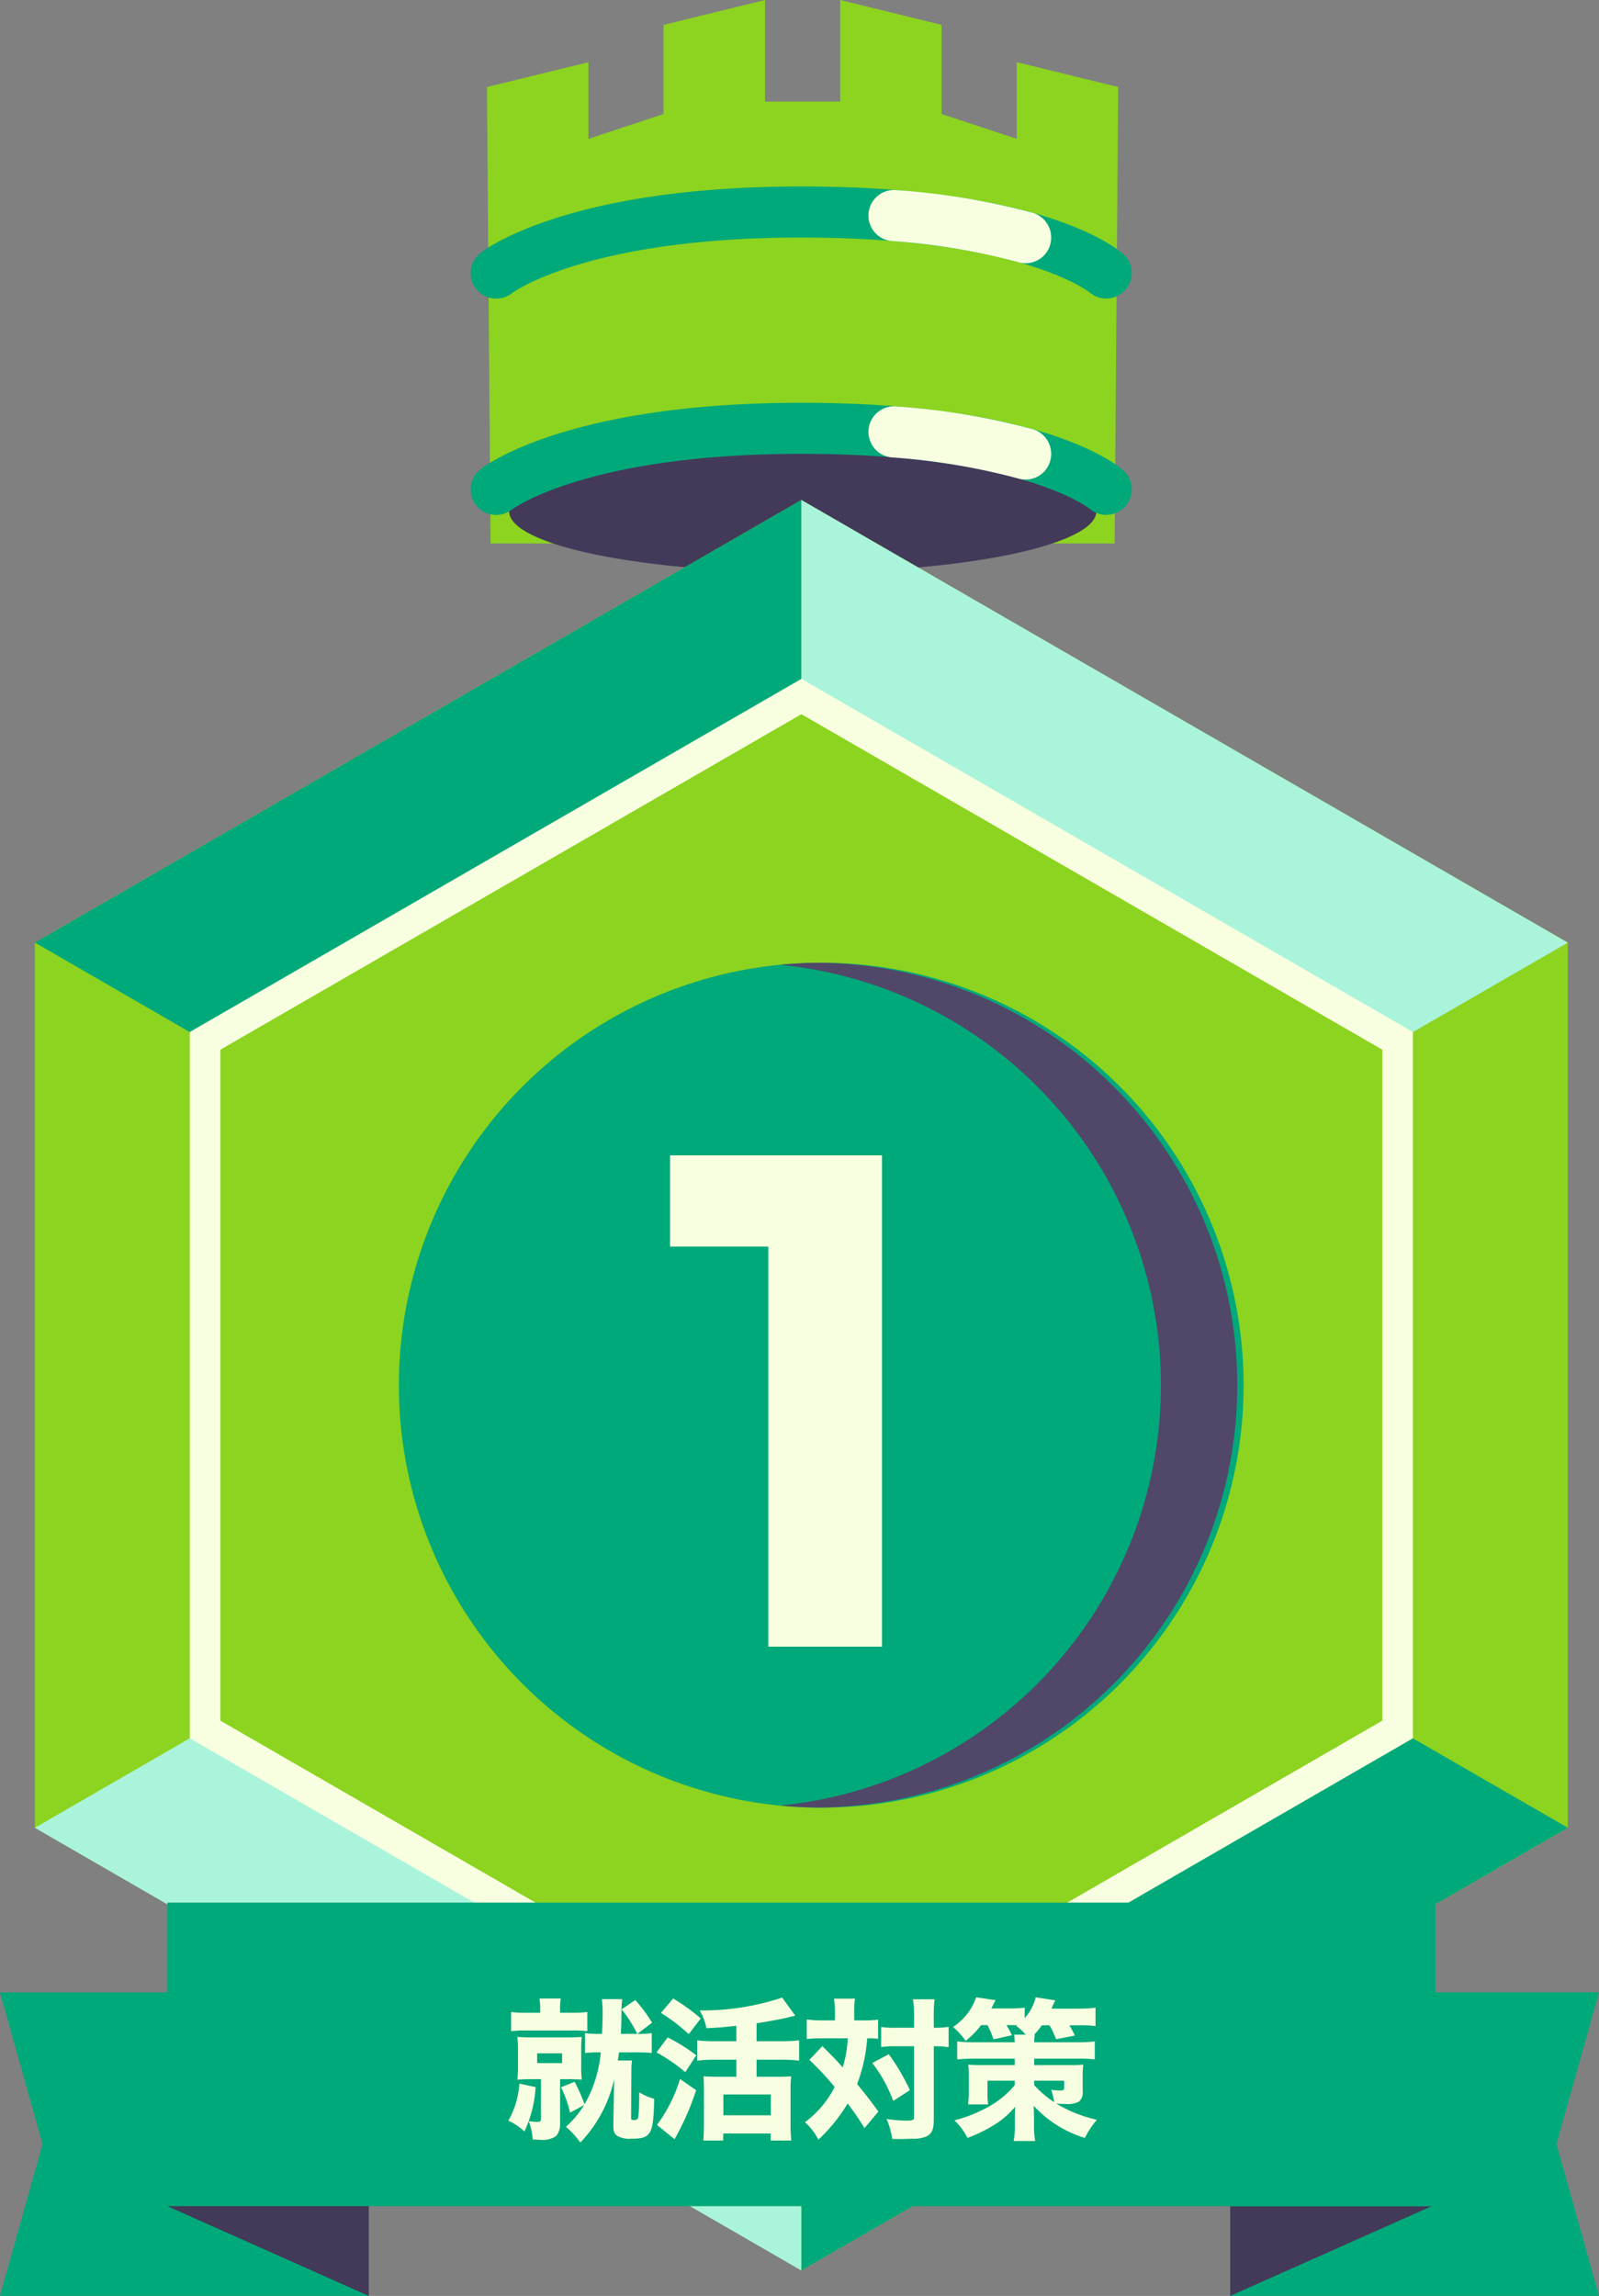
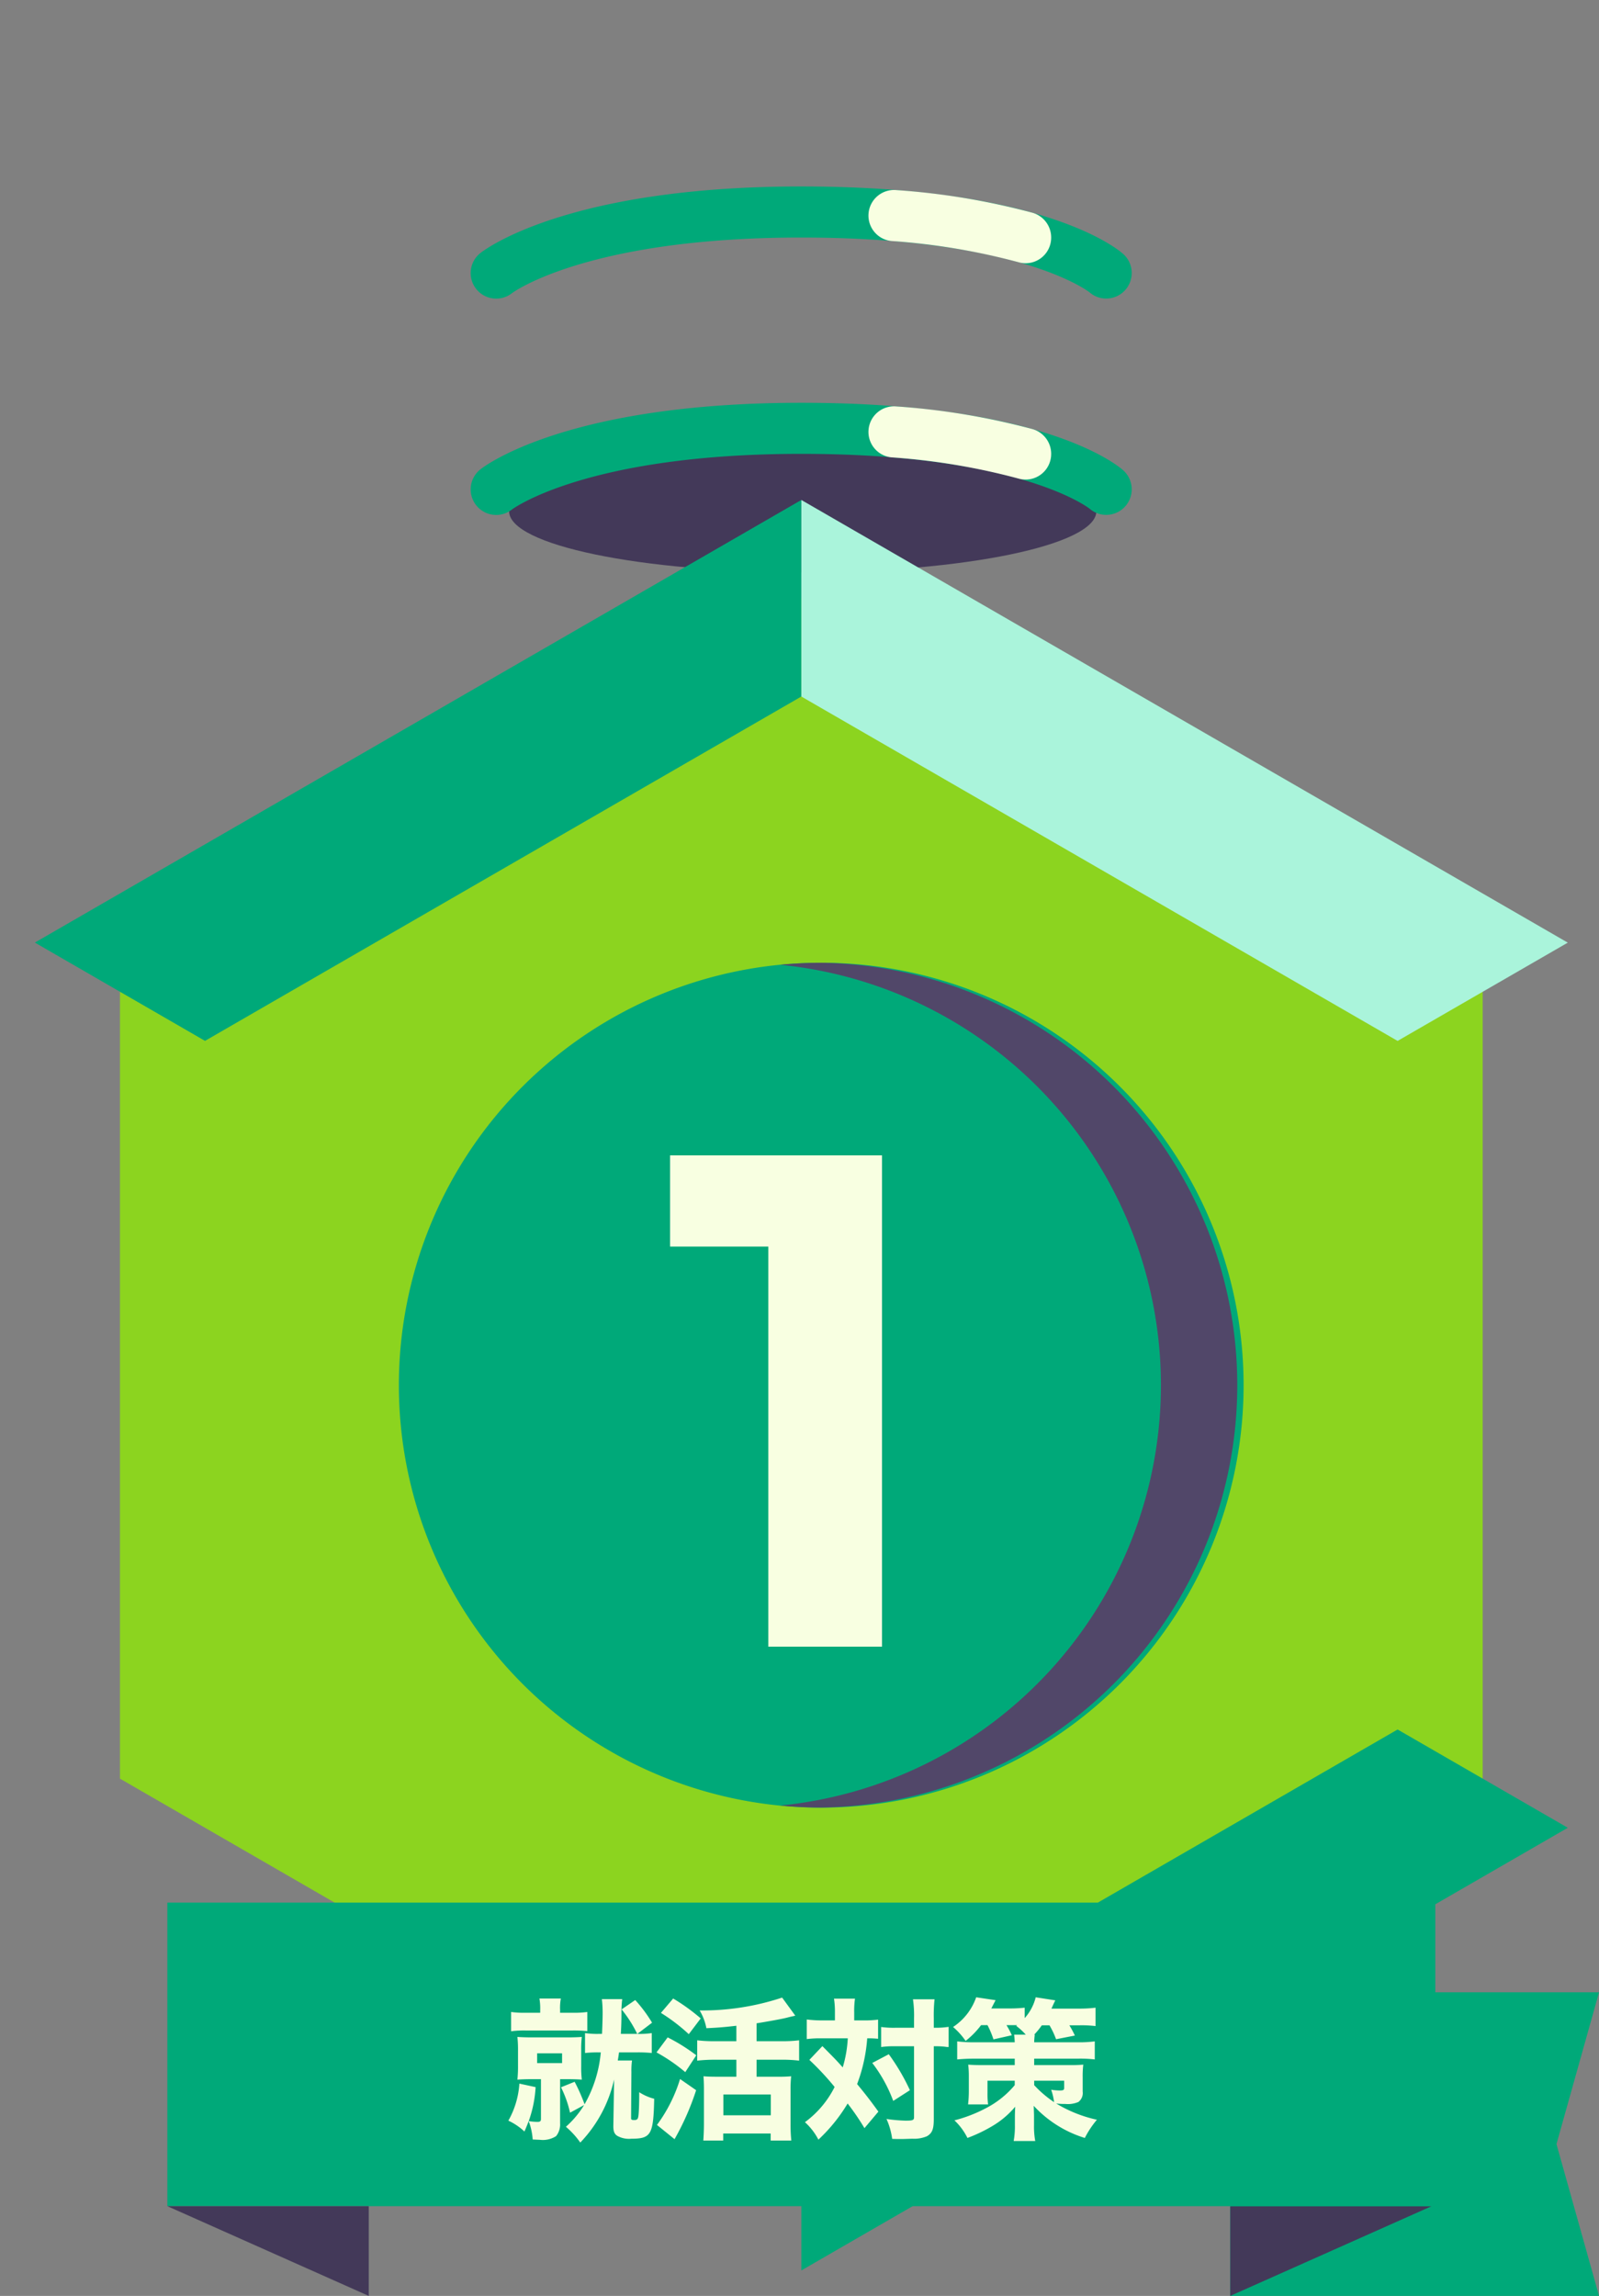
<svg xmlns="http://www.w3.org/2000/svg" width="104.49" height="150" viewBox="0 0 104.49 150">
  <rect x="0" y="0" width="104.49" height="150" fill="#808080" stroke="none" />
  <defs>
    <clipPath id="a">
      <rect width="104.49" height="150" fill="none" />
    </clipPath>
  </defs>
  <g transform="translate(-196 -3172)">
    <g transform="translate(196 3172)">
-       <path d="M66.319,0V6.635H61.409V0l-6.63,1.625V7.447L49.871,9.071V4.061L43.24,5.686l.233,29.822H84.255l.232-29.822-6.63-1.625v5.01L72.948,7.447V1.625Z" transform="translate(-11.417)" fill="#8cd41f" />
      <g transform="translate(0 0)">
        <g clip-path="url(#a)">
          <path d="M81.9,42.478c0,2.2-8.589,3.985-19.185,3.985S43.527,44.68,43.527,42.478s8.589-3.985,19.185-3.985S81.9,40.277,81.9,42.478" transform="translate(-10.257 -9.071)" fill="#433959" />
          <path d="M81.775,23.262a1.659,1.659,0,0,1-1.082-.4c-.118-.094-4.653-3.587-18.844-3.587-13.99,0-18.85,3.593-18.9,3.63a1.668,1.668,0,0,1-2.074-2.613c.221-.177,5.594-4.353,20.972-4.353,15.564,0,20.514,3.949,21.027,4.4a1.668,1.668,0,0,1-1.1,2.922" transform="translate(-9.487 -3.756)" fill="#00a979" />
          <path d="M75.809,19.577a43.468,43.468,0,0,1,8.252,1.383,1.67,1.67,0,0,0,2.131-1.605v-.018a1.678,1.678,0,0,0-1.232-1.613,46.748,46.748,0,0,0-8.883-1.477,1.671,1.671,0,1,0-.268,3.331" transform="translate(-17.501 -3.827)" fill="#f8ffe1" />
          <path d="M81.775,41.753a1.663,1.663,0,0,1-1.082-.4c-.118-.094-4.653-3.587-18.844-3.587-13.99,0-18.85,3.593-18.9,3.63a1.668,1.668,0,0,1-2.074-2.613c.221-.177,5.594-4.353,20.972-4.353,15.564,0,20.514,3.949,21.027,4.4a1.668,1.668,0,0,1-1.1,2.922" transform="translate(-9.487 -8.114)" fill="#00a979" />
          <path d="M75.809,38.069a43.468,43.468,0,0,1,8.252,1.383,1.67,1.67,0,0,0,2.131-1.605v-.018a1.678,1.678,0,0,0-1.232-1.613,46.747,46.747,0,0,0-8.883-1.477,1.671,1.671,0,1,0-.268,3.331" transform="translate(-17.501 -8.185)" fill="#f8ffe1" />
          <path d="M105.177,190.129h24.1l-2.781-9.917,2.781-9.917h-24.1Z" transform="translate(-24.785 -40.13)" fill="#00a979" />
          <path d="M105.177,188.573h13.161l-13.161,5.863Z" transform="translate(-24.785 -44.436)" fill="#433959" />
          <path d="M99.307,128.255V76.843L54.782,51.136,10.257,76.843v51.413l44.524,25.707Z" transform="translate(-2.417 -12.05)" fill="#8cd41f" />
-           <path d="M53.068,158.4,2.982,129.487V71.653L53.068,42.736l50.086,28.917v57.834ZM14.1,123.066l38.964,22.5,38.964-22.5V78.074l-38.964-22.5L14.1,78.074Z" transform="translate(-0.703 -10.071)" fill="#8cd41f" />
          <path d="M53.067,42.735V55.577L14.1,78.074,2.981,71.652Z" transform="translate(-0.703 -10.07)" fill="#00a979" />
          <path d="M118.595,154.251l-11.122-6.421-38.964,22.5v12.842Z" transform="translate(-16.144 -34.836)" fill="#00a979" />
          <path d="M34.1,109.891a27.6,27.6,0,1,1,27.6,27.6,27.6,27.6,0,0,1-27.6-27.6" transform="translate(-8.035 -19.392)" fill="#00a979" />
          <path d="M69.377,82.294c-.9,0-1.795.047-2.675.131a27.6,27.6,0,0,1,0,54.931c.881.085,1.773.131,2.675.131a27.6,27.6,0,0,0,0-55.194" transform="translate(-15.718 -19.392)" fill="#514769" />
-           <path d="M2.981,154.251,14.1,147.83l38.964,22.5v12.842Z" transform="translate(-0.703 -34.836)" fill="#aaf4db" />
          <path d="M68.509,42.735V55.577l38.964,22.5,11.121-6.421Z" transform="translate(-16.144 -10.07)" fill="#aaf4db" />
-           <path d="M56.5,150.675,16.532,127.6V81.455L56.5,58.382,96.46,81.455V127.6ZM18.532,126.447,56.5,148.365,94.46,126.447V82.61L56.5,60.691,18.532,82.61Z" transform="translate(-4.131 -14.03)" fill="#f8ffe1" />
-           <path d="M24.1,190.129H0l2.78-9.917L0,170.3H24.1Z" transform="translate(0 -40.13)" fill="#00a979" />
          <rect width="82.857" height="19.833" transform="translate(10.936 124.303)" fill="#00a979" />
          <path d="M27.469,188.573H14.308l13.161,5.863Z" transform="translate(-3.372 -44.436)" fill="#433959" />
          <path d="M71.136,98.754v32.1H63.707v-26.14H57.286V98.754Z" transform="translate(-13.499 -23.271)" fill="#f8ffe1" />
        </g>
      </g>
    </g>
    <path d="M7.57-6.12c.03-.52.04-.86.04-1.32a7.28,7.28,0,0,1,.05-.95H6.33a7.333,7.333,0,0,1,.05.9c0,.29-.01.7-.04,1.37H6.18a5.549,5.549,0,0,1-.95-.05v1.3a7.691,7.691,0,0,1,.94-.04h.09A8.346,8.346,0,0,1,5.2-1.52a11.774,11.774,0,0,0-.65-1.47l-.89.36A7.085,7.085,0,0,1,4.25-.97l.92-.5A6.226,6.226,0,0,1,3.98-.05,5.463,5.463,0,0,1,4.92.98,8.666,8.666,0,0,0,7.13-3.14L7.08-.09c0,.34.07.52.27.64a1.571,1.571,0,0,0,.91.18C9.55.73,9.7.46,9.75-1.88a3.29,3.29,0,0,1-.98-.43v.23c0,.5-.02,1.09-.05,1.31s-.08.28-.28.28c-.17,0-.21-.03-.2-.16V-.68l.02-2.95a4.937,4.937,0,0,1,.04-.75H7.37c.04-.24.05-.29.08-.53H8.59a8.606,8.606,0,0,1,1,.04v-1.3a5.274,5.274,0,0,1-.94.05l.96-.73a9.173,9.173,0,0,0-1.1-1.48l-.89.61a8.218,8.218,0,0,1,1.02,1.6ZM2.3-7.5H1.36A5.832,5.832,0,0,1,.4-7.55v1.26a6.439,6.439,0,0,1,.97-.05H4.41a8.359,8.359,0,0,1,.97.04V-7.55a6.123,6.123,0,0,1-.97.05H3.6v-.19a3.309,3.309,0,0,1,.05-.74H2.25a3.754,3.754,0,0,1,.05.76Zm.05,4.34V-.58c0,.17-.05.21-.24.21a3.87,3.87,0,0,1-.56-.05A7.809,7.809,0,0,0,2-2.64L.94-2.87A5.659,5.659,0,0,1,.22-.45,3.971,3.971,0,0,1,1.27.26c.14-.32.18-.43.28-.68A4.306,4.306,0,0,1,1.81.78c.25.01.4.02.46.02A1.6,1.6,0,0,0,3.34.56,1.22,1.22,0,0,0,3.6-.28V-3.16h.49c.38,0,.65.01.93.03a6.977,6.977,0,0,1-.04-.9V-5.05a6.464,6.464,0,0,1,.04-.87c-.26.02-.56.03-.96.03H1.79c-.4,0-.71-.01-.98-.03a7.742,7.742,0,0,1,.04.89v.99a8.116,8.116,0,0,1-.04.91c.28-.02.58-.03.97-.03ZM2.1-4.85H3.73v.64H2.1Zm13.02.42v1.11H13.79c-.37,0-.58-.01-.82-.03.02.25.03.54.03.85V-.21c0,.35-.02.79-.04,1.06h1.3V.39h3.1V.85h1.35A10.111,10.111,0,0,1,18.66-.2V-2.46a7.742,7.742,0,0,1,.04-.89,7.863,7.863,0,0,1-.81.03H16.44V-4.43h1.63a8.641,8.641,0,0,1,1.15.06V-5.7a8.745,8.745,0,0,1-1.15.06H16.44V-6.81c.57-.09,1.65-.28,1.99-.37s.35-.08.54-.13l-.86-1.18a16.577,16.577,0,0,1-5.39.84,3.508,3.508,0,0,1,.44,1.16c.84-.04,1.16-.07,1.96-.16v1.01H13.7a8.9,8.9,0,0,1-1.14-.06v1.33a9.758,9.758,0,0,1,1.15-.06Zm-.85,2.27h3.1V-.8h-3.1ZM10.19-7.49A11.791,11.791,0,0,1,12.01-6.1l.78-1.03a12.67,12.67,0,0,0-1.8-1.3ZM9.9-4.91a11.236,11.236,0,0,1,1.88,1.29l.72-1.1a11.707,11.707,0,0,0-1.87-1.17Zm1.54,1.74a9.926,9.926,0,0,1-1.51,3l1.15.93a17.126,17.126,0,0,0,1.41-3.2ZM21.56-7h-.82a7.673,7.673,0,0,1-1.02-.06v1.28a6.993,6.993,0,0,1,.95-.05H22.4a7.929,7.929,0,0,1-.33,1.9c-.41-.46-.41-.46-1.33-1.39l-.85.9a18.113,18.113,0,0,1,1.65,1.77A6.428,6.428,0,0,1,19.6-.35,4.035,4.035,0,0,1,20.48.79a10.82,10.82,0,0,0,1.91-2.36A15.786,15.786,0,0,1,23.49.04l.91-1.08c-.57-.79-.88-1.18-1.39-1.8a10.572,10.572,0,0,0,.66-2.99,6.491,6.491,0,0,1,.71.03V-7.05A6.92,6.92,0,0,1,23.4-7h-.58v-.51a5.749,5.749,0,0,1,.05-.91H21.5a5.754,5.754,0,0,1,.06.91Zm5.17,1.69V-.68c0,.2-.08.23-.56.23a10.457,10.457,0,0,1-1.24-.11A4.633,4.633,0,0,1,25.3.74c.28.01.41.01.58.01s.39-.01.74-.02a2.147,2.147,0,0,0,.95-.16c.34-.2.45-.45.45-1.12V-5.31h.07a5.356,5.356,0,0,1,.67.03,1.111,1.111,0,0,0,.23.02V-6.58a5.414,5.414,0,0,1-.91.06h-.06v-.63a9.956,9.956,0,0,1,.05-1.23H26.66a7.322,7.322,0,0,1,.07,1.23v.63h-1.2a6,6,0,0,1-.95-.05v1.31a5.933,5.933,0,0,1,.94-.05ZM24-4.22a9.416,9.416,0,0,1,1.37,2.48l1.09-.7a13.693,13.693,0,0,0-1.38-2.35Zm7.53-2.47a5.923,5.923,0,0,1,.39.93l1.2-.27a5.193,5.193,0,0,0-.35-.66h.69l-.05.05a4.28,4.28,0,0,1,.62.57h-.76c.02.17.03.27.04.5H30.65a8.547,8.547,0,0,1-1.1-.06v1.18c.34-.03.68-.05,1.1-.05h2.66v.42h-2.2c-.34,0-.61-.01-.84-.03a6.566,6.566,0,0,1,.04.78v.91a7.513,7.513,0,0,1-.05.91h1.31a5.085,5.085,0,0,1-.04-.76v-.79h1.78v.29A6.118,6.118,0,0,1,31.4-1.25a9.41,9.41,0,0,1-2.03.78A4.084,4.084,0,0,1,30.22.68,9.9,9.9,0,0,0,31.8-.07a5.785,5.785,0,0,0,1.54-1.29c-.01.25-.02.46-.02.63v.58A5.253,5.253,0,0,1,33.24.88h1.41a5.125,5.125,0,0,1-.08-1.03v-.6c0-.16-.01-.37-.02-.67A7.552,7.552,0,0,0,37.89.68a6.113,6.113,0,0,1,.79-1.19,8.733,8.733,0,0,1-2.66-1.06,5.078,5.078,0,0,0,.6.03,1.752,1.752,0,0,0,.85-.13.733.733,0,0,0,.28-.68v-.94a6.111,6.111,0,0,1,.04-.82,9.083,9.083,0,0,1-.93.03H34.58V-4.5h2.86a8.012,8.012,0,0,1,1.1.05V-5.63a7.824,7.824,0,0,1-1.1.06H34.58a4.809,4.809,0,0,1,.04-.5h-.04a4.813,4.813,0,0,0,.5-.61h.5a5.3,5.3,0,0,1,.43.91l1.23-.24a6.451,6.451,0,0,0-.36-.67h.67a7.5,7.5,0,0,1,1.04.05v-1.2a8.606,8.606,0,0,1-1.11.06H35.71c.12-.27.12-.27.25-.54l-1.28-.2a3.161,3.161,0,0,1-.72,1.36v-.68a9.349,9.349,0,0,1-.97.05H31.78c.21-.41.21-.41.28-.54l-1.27-.19a3.815,3.815,0,0,1-1.51,1.94,4.693,4.693,0,0,1,.82.91,5.454,5.454,0,0,0,1.01-1.03Zm3.05,3.63h1.96v.47c0,.14-.06.17-.3.17a4.134,4.134,0,0,1-.55-.05,3.59,3.59,0,0,1,.19.81,7.247,7.247,0,0,1-1.3-1.11Z" transform="translate(229 3311)" fill="#f8fee1" />
  </g>
</svg>